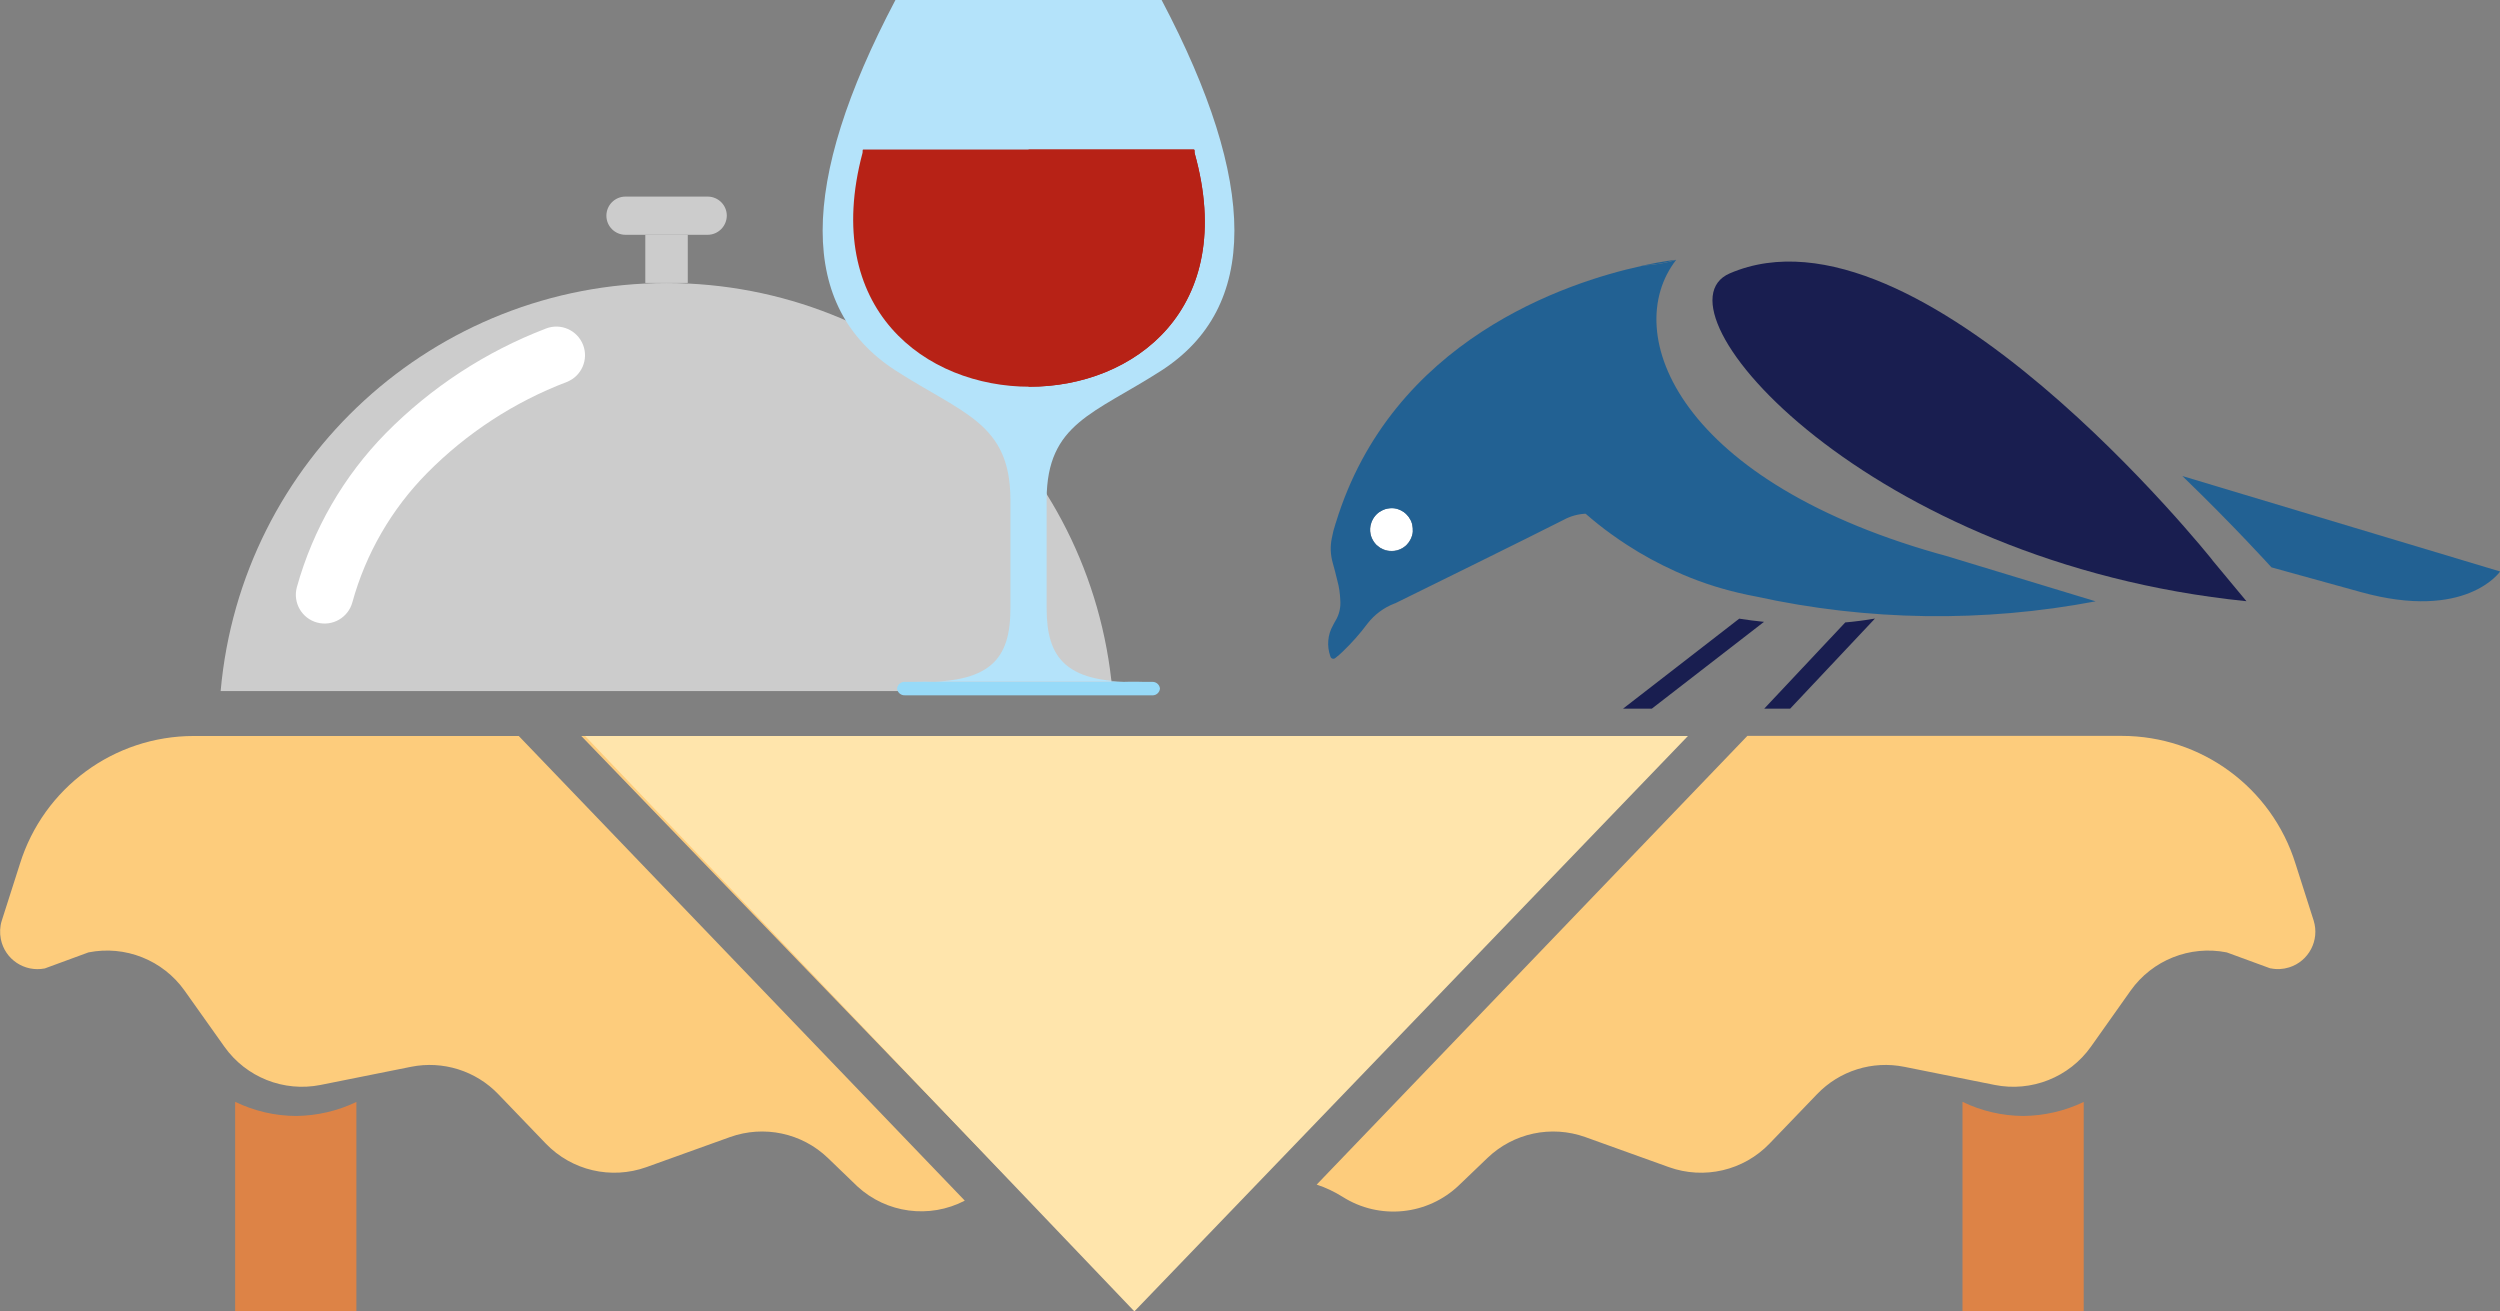
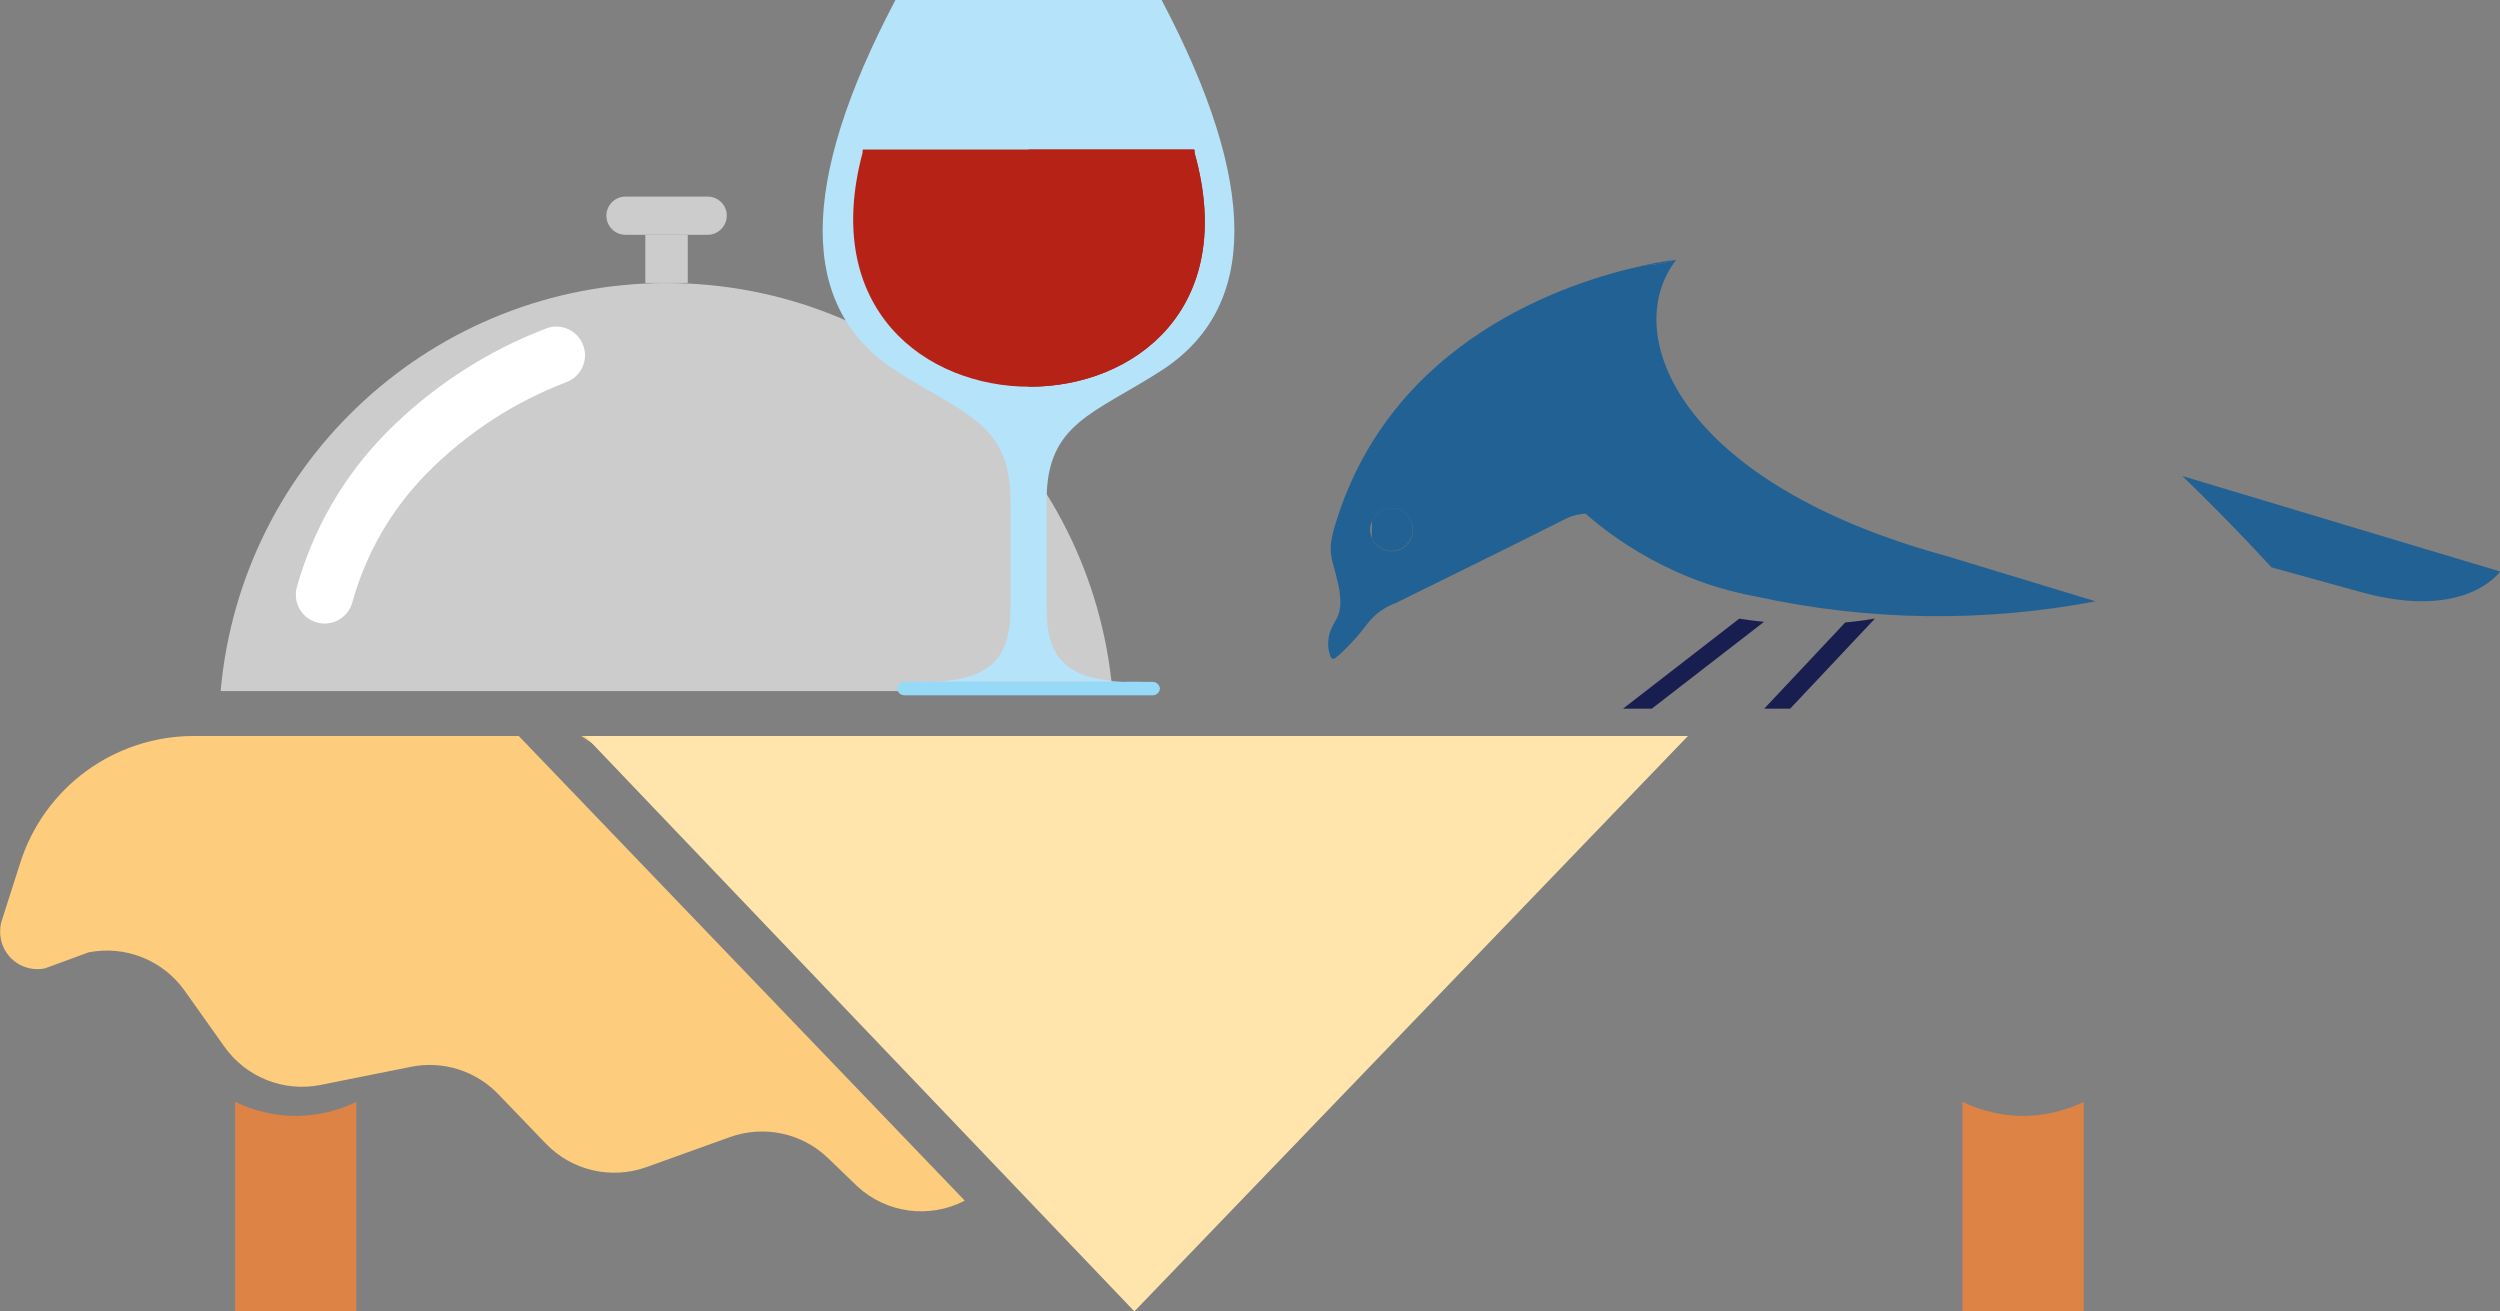
<svg xmlns="http://www.w3.org/2000/svg" id="Calque_1" data-name="Calque 1" viewBox="0 0 211.99 111.2">
  <rect x="0" y="0" width="211.99" height="111.2" fill="#808080" stroke="none" />
  <g id="bird-restaurant">
    <g id="Groupe_66" data-name="Groupe 66">
      <g id="Groupe_65" data-name="Groupe 65">
-         <path id="Tracé_1267" data-name="Tracé 1267" d="M119.7,45.45c-.04,.13-.09,.25-.16,.37,.07-.12,.12-.24,.16-.37,0-.02,.02-.05,.02-.07,0,0,0-.01,0-.02,0,.03-.01,.06-.02,.09Zm-3.18-1.65s0,0,0,0h0s.05-.08,.08-.11c-.03,.03-.06,.07-.08,.1h0Zm-.21,.34h0s0,0,.01-.01c0-.01,0-.03,.02-.04-.01,.02-.02,.03-.03,.05h0Z" style="fill: #226193; fill-rule: evenodd;" />
        <path id="Tracé_1268" data-name="Tracé 1268" d="M119.8,44.9s0,.03,0,.05c0,.02,0,.05,0,.07v.03s0,.03,0,.04c0,.02,0,.04-.01,.06,0,.04-.02,.09-.03,.13h0s0,.05-.02,.06c0,0,0,.01,0,.02,0,.03-.01,.05-.02,.07-.04,.13-.09,.25-.16,.37-.08,.14-.18,.28-.29,.39-.05,.05-.1,.1-.16,.14h0c-.06,.04-.11,.08-.17,.12-.44,.27-.98,.34-1.48,.19-.05-.01-.09-.03-.14-.05,0,0,0,0,0,0-.05-.02-.09-.04-.13-.06s-.07-.04-.11-.06h-.02s-.08-.06-.12-.09c-.04-.03-.08-.06-.12-.09-.02-.02-.04-.04-.06-.05-.04-.04-.08-.07-.11-.11-.02-.02-.04-.04-.06-.06-.03-.04-.06-.08-.09-.12,0,0,0,0,0,0-.04-.05-.07-.11-.1-.16-.03-.06-.06-.12-.09-.18,.01-.51,.02-1,.03-1.46h0s.02-.04,.03-.06c0-.01,.01-.03,.02-.04,.02-.04,.04-.08,.06-.11,.03-.05,.06-.09,.09-.13,0,0,0,0,0,0,.03-.04,.05-.07,.08-.1,.08-.09,.16-.17,.25-.24,.02-.02,.05-.04,.07-.05,0,0,.01,0,.02-.01,.03-.02,.06-.04,.1-.06h0s.08-.05,.12-.07c.04-.02,.08-.04,.13-.06,.04-.02,.08-.03,.13-.05h0c.13-.04,.27-.07,.41-.08,.24-.02,.48,0,.7,.08,.04,.01,.08,.03,.12,.04,.04,.02,.08,.04,.11,.05,.02,0,.03,.01,.04,.02h0s.03,.02,.05,.03c.11,.06,.22,.13,.31,.22,.04,.03,.07,.06,.1,.1,.11,.11,.21,.24,.28,.38,.02,.02,.03,.05,.05,.08s.04,.08,.06,.13h0s.04,.1,.05,.15c.01,.04,.02,.08,.03,.12,0,0,0,.02,0,.03,0,.04,.02,.07,.02,.11s.01,.07,.01,.11c0,0,0,.02,0,.02,0,.05,0,.1,0,.14Z" style="fill: #226193; fill-rule: evenodd;" />
      </g>
-       <path id="Tracé_1269" data-name="Tracé 1269" d="M119.8,44.9s0,.03,0,.05c0,.02,0,.05,0,.07v.03s0,.03,0,.04c0,.02,0,.04-.01,.06,0,.01,0,.03,0,.04,0,.03-.01,.06-.02,.09h0s0,.05-.02,.06c0,0,0,.01,0,.02l-.02,.07c-.04,.13-.09,.25-.16,.37-.08,.14-.18,.28-.29,.39-.05,.05-.1,.1-.16,.14h0c-.06,.04-.11,.08-.17,.12-.44,.27-.98,.34-1.48,.19-.05-.01-.09-.03-.14-.05,0,0,0,0,0,0-.05-.02-.09-.04-.13-.06s-.07-.04-.11-.06h-.02s-.08-.06-.12-.09c-.04-.03-.08-.06-.12-.09-.02-.02-.04-.04-.06-.05,0,0-.01,0-.02-.01-.03-.03-.07-.06-.09-.1-.02-.02-.04-.04-.06-.06-.03-.04-.06-.08-.09-.12,0,0,0,0,0,0-.04-.05-.07-.11-.1-.16-.03-.06-.06-.12-.09-.18-.02-.05-.04-.11-.06-.17-.02-.05-.03-.1-.04-.15-.07-.32-.05-.65,.06-.96,.02-.05,.04-.09,.05-.14,0-.01,.01-.03,.02-.04h0s0-.01,.01-.02c0-.01,0-.03,.02-.04,0-.01,.01-.03,.02-.04,.02-.04,.04-.08,.06-.11,.03-.05,.06-.09,.09-.13,0,0,0,0,0,0h0s.05-.07,.08-.1c.08-.09,.16-.17,.25-.24,.02-.02,.05-.04,.07-.05,0,0,.01,0,.02-.01,.03-.02,.06-.04,.1-.06h0s.08-.05,.12-.07c.04-.02,.08-.04,.13-.06,.04-.02,.08-.03,.13-.05h0c.13-.04,.27-.07,.41-.08,.24-.02,.47,0,.7,.09,.04,.01,.08,.03,.12,.04s.08,.04,.11,.05c.01,0,.03,.01,.04,.02h0s.03,.02,.05,.03c.11,.06,.22,.13,.31,.22,.04,.03,.07,.06,.1,.1,.11,.11,.21,.24,.28,.38,.04,.06,.07,.13,.1,.2h0s.04,.1,.05,.15c.01,.04,.02,.08,.03,.12,0,0,0,.02,0,.03,0,.01,0,.02,.01,.04,0,.03,.01,.05,.01,.08,.01,.04,.02,.09,.02,.14,0,.05,0,.1,0,.15Z" style="fill: #fff;" />
    </g>
    <g id="Groupe_68" data-name="Groupe 68">
      <g id="Groupe_67" data-name="Groupe 67">
        <path id="Tracé_1270" data-name="Tracé 1270" d="M149.61,60.09h2.19l7.19-7.64c-.79,.14-1.63,.25-2.52,.33l-6.86,7.3Z" style="fill: #191e50;" />
        <path id="Tracé_1271" data-name="Tracé 1271" d="M137.63,60.09h2.44l9.51-7.36c-.71-.07-1.41-.16-2.1-.27l-9.85,7.63Z" style="fill: #191e50;" />
        <path id="Tracé_1272" data-name="Tracé 1272" d="M185.06,40.37c4.44,4.29,7.55,7.74,7.55,7.74l7.56,2.09c8.95,2.49,11.83-1.74,11.83-1.74l-26.93-8.09Z" style="fill: #226193;" />
        <path id="Tracé_1273" data-name="Tracé 1273" d="M139.37,22.5c-.06,.01-.12,.02-.18,.04,.02-.01,.04-.02,.06-.03,.04,0,.08,0,.12,0Z" style="fill: #226193;" />
      </g>
-       <path id="Tracé_1274" data-name="Tracé 1274" d="M187.6,47.49s-24.86-31.23-40.92-24.31c-7.03,3.03,11.73,24.55,43.81,27.8l-2.9-3.49Z" style="fill: #191e50;" />
    </g>
    <path id="Tracé_1275" data-name="Tracé 1275" d="M165.31,47.22c-23.1-6.23-27.98-19-23.18-25.18-.89,.27-1.82,.43-2.75,.47-.06,.01-.12,.02-.18,.04-6.35,1.39-21.18,6.25-25.93,21.79l-.02,.05c-.14,.43-.25,.86-.33,1.3-.13,.66-.1,1.35,.08,2,.14,.51,.28,1.02,.4,1.54,.15,.54,.23,1.1,.25,1.66,.05,.62-.09,1.24-.42,1.77-.07,.11-.13,.24-.2,.37-.45,.79-.53,1.74-.23,2.6,.02,.14,.15,.25,.29,.23,.06,0,.12-.04,.16-.08,.22-.17,.43-.35,.63-.55,.75-.72,1.44-1.5,2.06-2.33,.6-.78,1.4-1.38,2.32-1.73,.02,0,.04-.02,.06-.02,2.8-1.38,11.16-5.49,14.27-7.07,.57-.31,1.21-.49,1.86-.52,.69,.6,1.42,1.19,2.19,1.74,.42,.31,.86,.6,1.3,.89,1.32,.86,2.7,1.61,4.14,2.26h0c1.73,.79,3.54,1.4,5.39,1.83,.47,.11,.94,.21,1.42,.3,9.48,2.08,19.28,2.22,28.81,.41l-12.41-3.77Zm-45.51-2.26s0,.05,0,.07v.03s0,.03,0,.04c0,.02,0,.04-.01,.06,0,.01,0,.03,0,.04,0,.03-.01,.06-.02,.09h0s-.01,.06-.02,.08c0,.02-.01,.05-.02,.08-.04,.13-.09,.25-.16,.37-.08,.14-.18,.28-.29,.39-.05,.05-.1,.1-.16,.14h0c-.05,.04-.11,.08-.17,.12-.44,.27-.98,.34-1.48,.19-.05-.01-.09-.03-.14-.05,0,0,0,0,0,0-.05-.02-.09-.04-.13-.06-.04-.02-.07-.04-.11-.06h-.02s-.08-.06-.12-.09c-.04-.03-.08-.06-.12-.09-.02-.02-.04-.03-.06-.05,0,0-.01,0-.02-.01-.03-.03-.07-.06-.09-.1-.02-.02-.04-.04-.06-.06-.03-.04-.06-.08-.09-.12,0,0,0,0,0,0-.04-.05-.07-.11-.1-.16-.03-.06-.06-.12-.09-.18-.02-.05-.04-.11-.06-.17-.02-.05-.03-.1-.04-.16-.07-.32-.05-.65,.06-.96,.01-.05,.03-.09,.05-.14,0-.01,.01-.03,.02-.04h0s.02-.04,.03-.06c0-.01,.01-.03,.02-.04,.02-.04,.04-.08,.06-.11,.03-.05,.06-.09,.09-.13,0,0,0,0,0,0,.03-.03,.05-.07,.08-.1,.08-.09,.16-.17,.25-.24,.02-.02,.05-.03,.07-.05,0,0,.01,0,.02-.01,.03-.02,.06-.04,.1-.06h0s.08-.05,.12-.07c.04-.02,.08-.04,.13-.06,.04-.02,.08-.03,.13-.05h0c.13-.04,.27-.07,.41-.08,.24-.02,.48,0,.7,.08,.04,.01,.08,.03,.12,.05,.04,.02,.08,.03,.11,.05,.01,0,.03,.01,.04,.02h0s.03,.02,.05,.03c.11,.06,.22,.13,.31,.22,.04,.03,.07,.06,.1,.1,.11,.11,.21,.24,.28,.38,.02,.02,.03,.05,.05,.08s.04,.08,.06,.13h0s.04,.1,.05,.15c.01,.04,.02,.08,.03,.12,0,0,0,.02,0,.03,0,.01,0,.02,.01,.03,0,.03,.01,.05,.01,.08,.01,.04,.02,.09,.02,.14,0,.05,0,.1,0,.15,0,.01-.01,.03-.02,.04h0Z" style="fill: #226193;" />
    <path id="Tracé_1276" data-name="Tracé 1276" d="M142.13,22.03c-.89,.27-1.82,.43-2.75,.47,1.71-.37,2.75-.47,2.75-.47Z" style="fill: #226193;" />
  </g>
  <g id="eat">
    <path id="Tracé_1287" data-name="Tracé 1287" d="M18.7,58.6H94.33c-1.74-19.59-18.15-34.6-37.81-34.6-19.66,0-36.07,15.01-37.81,34.6Z" style="fill: #ccc; fill-rule: evenodd;" />
    <rect id="Rectangle_4" data-name="Rectangle 4" x="54.72" y="19.91" width="3.6" height="4.08" style="fill: #ccc;" />
    <path id="Tracé_1288" data-name="Tracé 1288" d="M53.04,19.91h6.96c.9,0,1.62-.73,1.63-1.62h0c0-.9-.73-1.62-1.63-1.62h-6.96c-.9,0-1.62,.73-1.62,1.62h0c0,.9,.73,1.62,1.62,1.62Z" style="fill: #ccc; fill-rule: evenodd;" />
    <path id="Tracé_1289" data-name="Tracé 1289" d="M46.29,27.86c1.25-.49,2.66,.13,3.15,1.38,0,0,0,0,0,0,.49,1.25-.13,2.66-1.38,3.15-4.46,1.7-8.5,4.34-11.85,7.73-3.01,3.05-5.19,6.82-6.33,10.95-.35,1.3-1.69,2.07-2.99,1.72,0,0,0,0,0,0-1.3-.35-2.07-1.69-1.72-2.99,1.37-4.93,3.97-9.42,7.55-13.07,3.84-3.89,8.46-6.91,13.57-8.87Z" style="fill: #fff; fill-rule: evenodd;" />
  </g>
  <g id="layer">
    <path id="Tracé_1290" data-name="Tracé 1290" d="M43.99,62.41l37.82,39.4c-2.99,1.56-6.64,1.07-9.11-1.21l-2.5-2.41c-2.21-2.12-5.42-2.8-8.3-1.77l-7.09,2.55c-2.99,1.07-6.33,.29-8.53-2l-4.03-4.19c-1.9-1.98-4.69-2.86-7.39-2.32l-7.68,1.54c-3.12,.62-6.31-.65-8.15-3.24l-3.38-4.76c-1.84-2.59-5.03-3.86-8.15-3.24l-3.7,1.36c-1.72,.34-3.39-.77-3.73-2.49-.1-.52-.08-1.06,.08-1.56l1.54-4.82c2.01-6.45,7.98-10.84,14.74-10.84h27.57Z" style="fill: #fdcc7c;" />
-     <path id="Tracé_1291" data-name="Tracé 1291" d="M142.86,62.41l-36.77,38.14h0c-.92,.35-1.77,.88-2.49,1.55-1.48,1.37-3.42,2.14-5.44,2.14-2.02,0-3.96-.76-5.44-2.14-1.9-1.77-4.53-2.51-7.07-2L49.29,62.41h93.57Z" style="fill: #fdcc7c;" />
-     <path id="Tracé_1292" data-name="Tracé 1292" d="M192.53,82.12l-3.71-1.36c-3.12-.62-6.31,.65-8.15,3.24l-3.37,4.76c-1.84,2.59-5.04,3.86-8.15,3.24l-7.68-1.54c-2.7-.54-5.48,.33-7.39,2.32l-4.03,4.19c-2.2,2.29-5.54,3.07-8.53,2l-7.09-2.55c-2.88-1.03-6.09-.35-8.3,1.77l-2.4,2.3c-2.67,2.57-6.76,2.98-9.89,.99-.69-.43-1.42-.78-2.19-1.03l36.52-38.05h31.75c6.75,0,12.72,4.39,14.73,10.84l1.54,4.82c.52,1.67-.41,3.45-2.08,3.97-.51,.16-1.05,.19-1.57,.08Z" style="fill: #fdcc7c;" />
+     <path id="Tracé_1291" data-name="Tracé 1291" d="M142.86,62.41l-36.77,38.14h0L49.29,62.41h93.57Z" style="fill: #fdcc7c;" />
  </g>
  <g id="wine">
    <path id="Tracé_1294" data-name="Tracé 1294" d="M77.38,57.8h19.67c-6.66,.24-8.3-1.93-8.3-6.24v-9.25c.04-6.43,4-7.2,9.75-10.9,8.23-5.33,8.23-15.8,0-31.41h-22.57c-8.23,15.61-8.23,26.08,0,31.41,5.75,3.7,9.71,4.47,9.75,10.9v9.25c0,4.31-1.63,6.49-8.29,6.24Z" style="fill: #b4e3fa; fill-rule: evenodd;" />
    <path id="Tracé_1295" data-name="Tracé 1295" d="M76.74,57.82h20.95c.34-.02,.64,.23,.67,.57h0c-.03,.34-.33,.6-.67,.57h-20.95c-.34,.02-.64-.23-.67-.57h0c.03-.34,.33-.6,.67-.57Z" style="fill: #97daf8; fill-rule: evenodd;" />
    <path id="Tracé_1296" data-name="Tracé 1296" d="M101.3,12.98c-.03-.1,.04-.3-.08-.3h-28c-.12-.01-.05,.18-.08,.28-7.06,26.5,35.54,26.38,28.16,.03Z" style="fill: #b72216; fill-rule: evenodd;" />
    <path id="Tracé_1297" data-name="Tracé 1297" d="M101.3,12.98c-.03-.1,.04-.3-.08-.3h-14s0,20.11,0,20.11c8.88,.05,17.79-6.56,14.08-19.81Z" style="fill: #b72216; fill-rule: evenodd;" />
  </g>
  <path id="Tracé_1293" data-name="Tracé 1293" d="M30.22,111.2v-17.76c-1.6,.77-3.35,1.17-5.12,1.19-1.79-.01-3.55-.42-5.16-1.2v17.77h10.28Z" style="fill: #dd8346;" />
  <path id="Tracé_1298" data-name="Tracé 1298" d="M176.69,111.2v-17.76c-1.6,.77-3.35,1.17-5.12,1.19-1.79-.01-3.55-.42-5.16-1.2v17.77h10.28Z" style="fill: #dd8346;" />
  <path id="Tracé_1299" data-name="Tracé 1299" d="M49.61,62.41h93.52l-46.94,48.79L49.61,62.41Z" style="fill: #ffe5ac;" />
</svg>